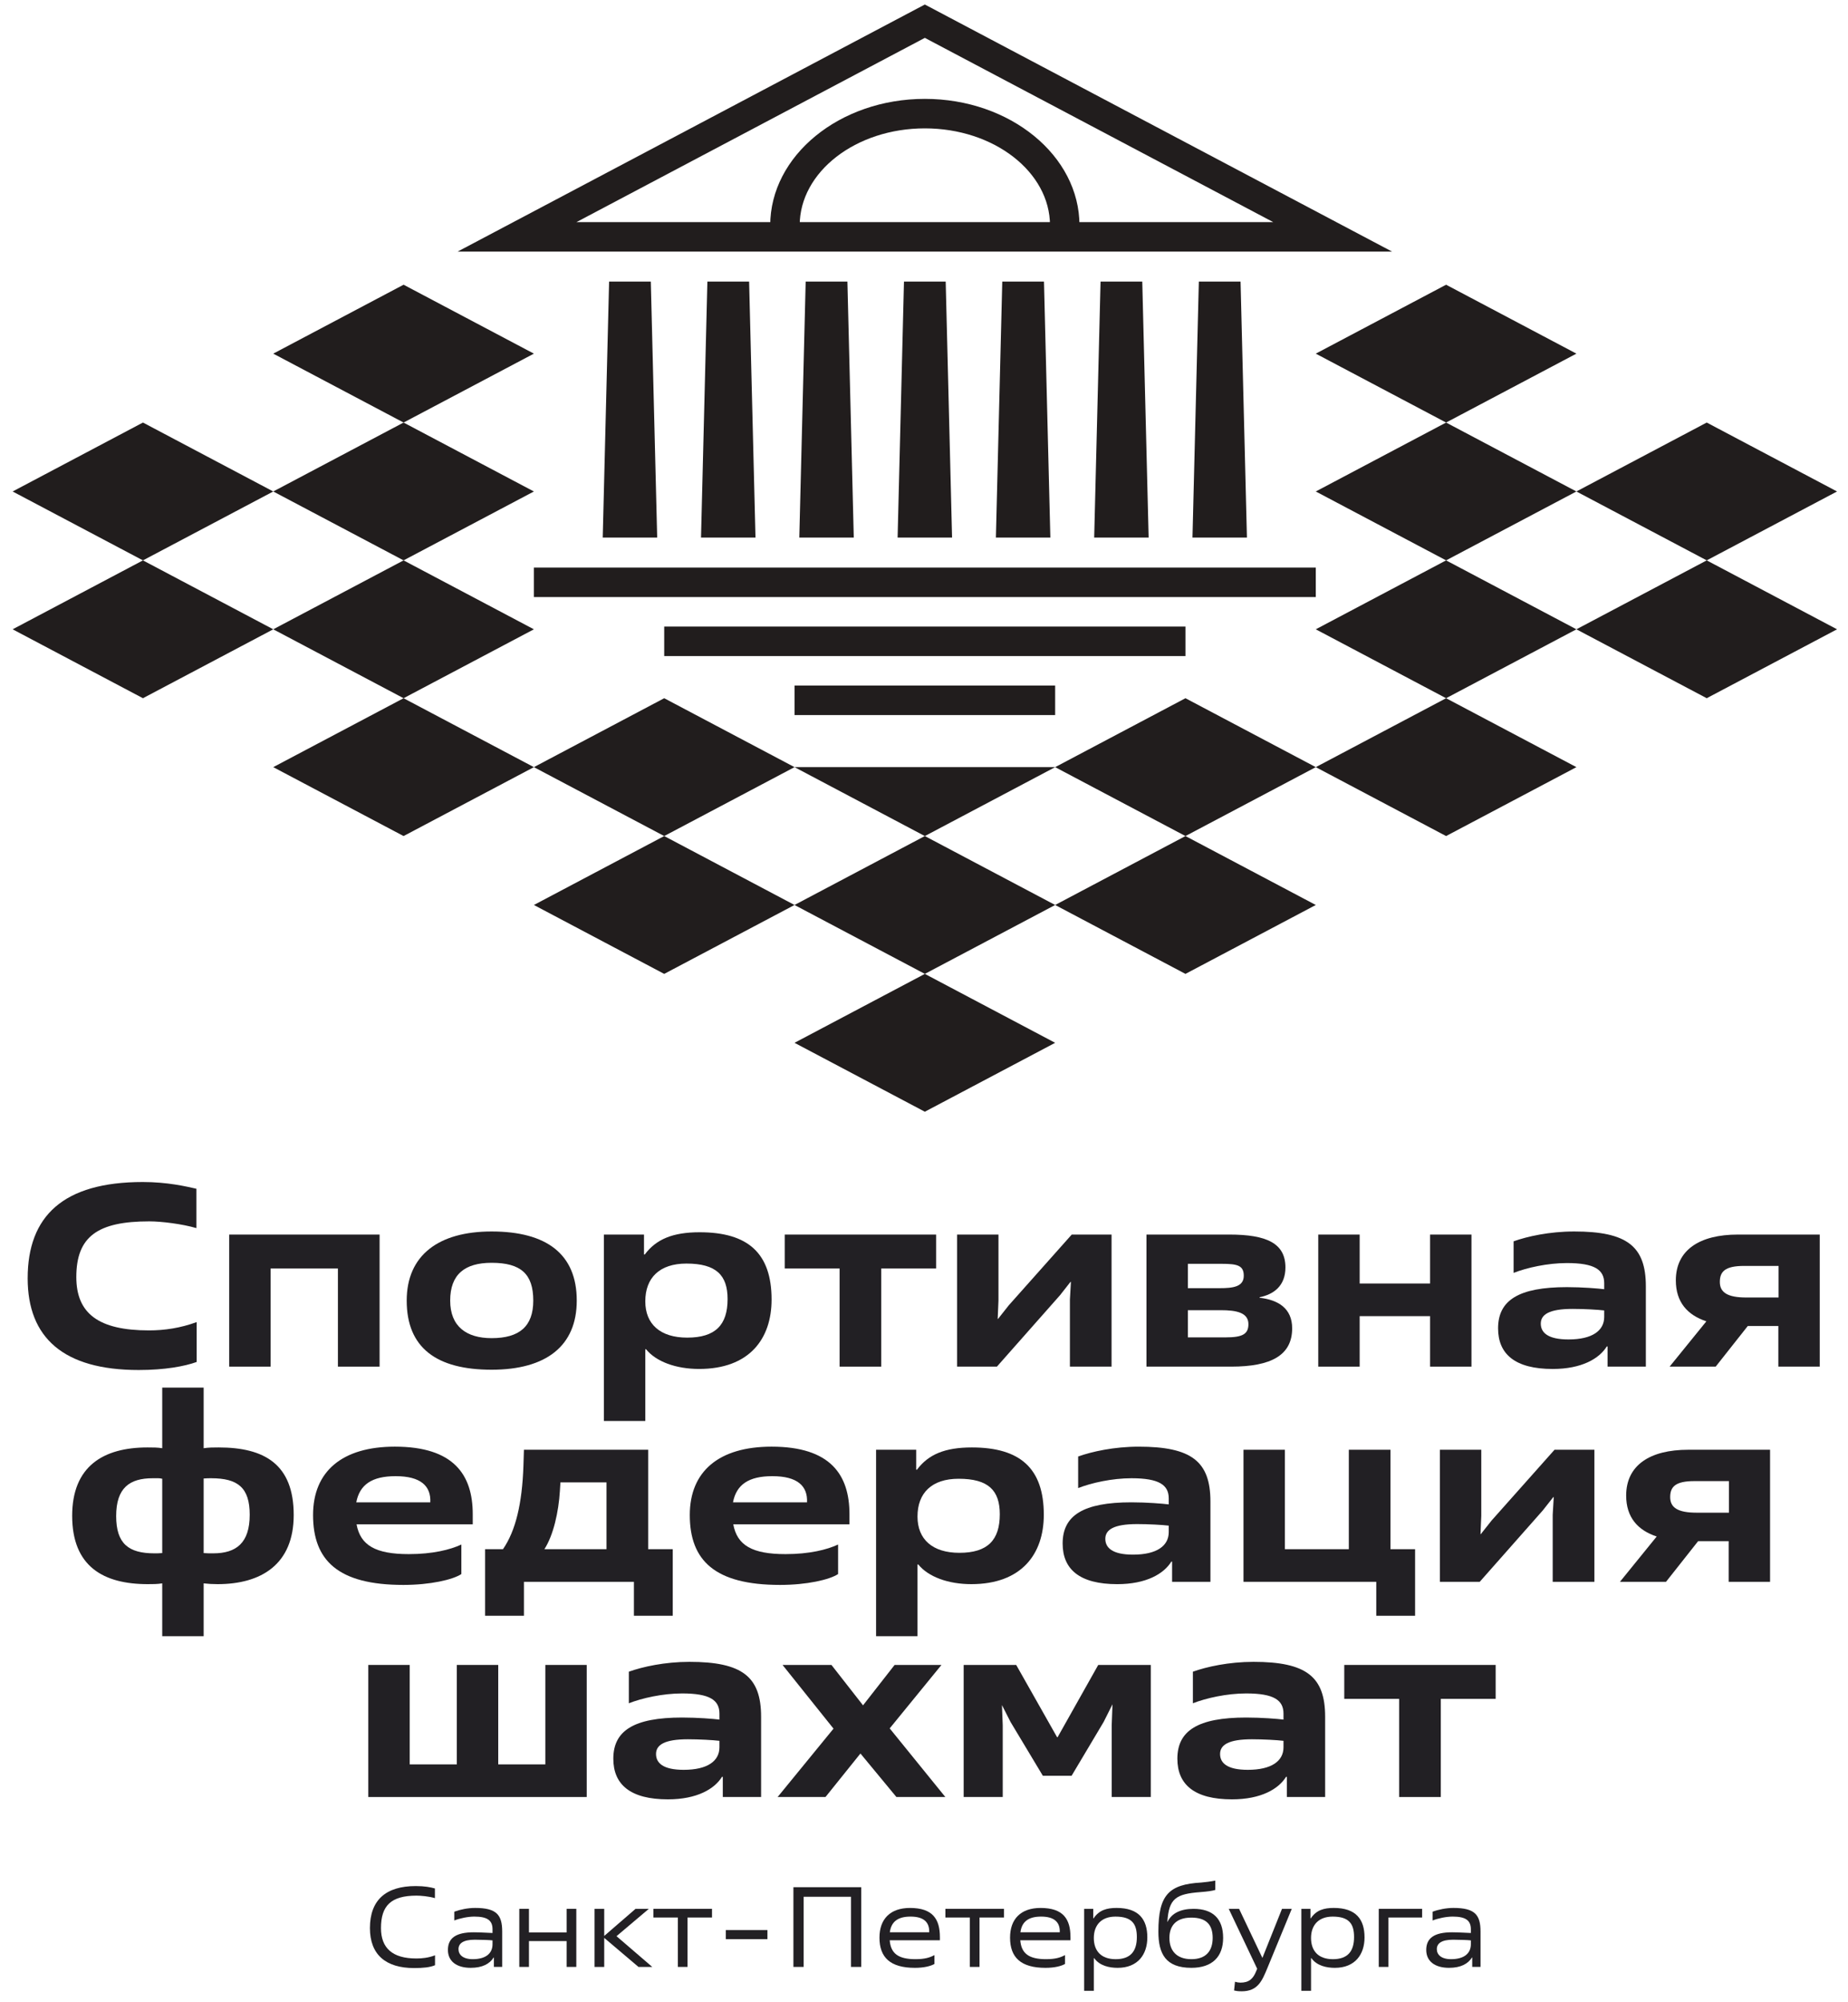
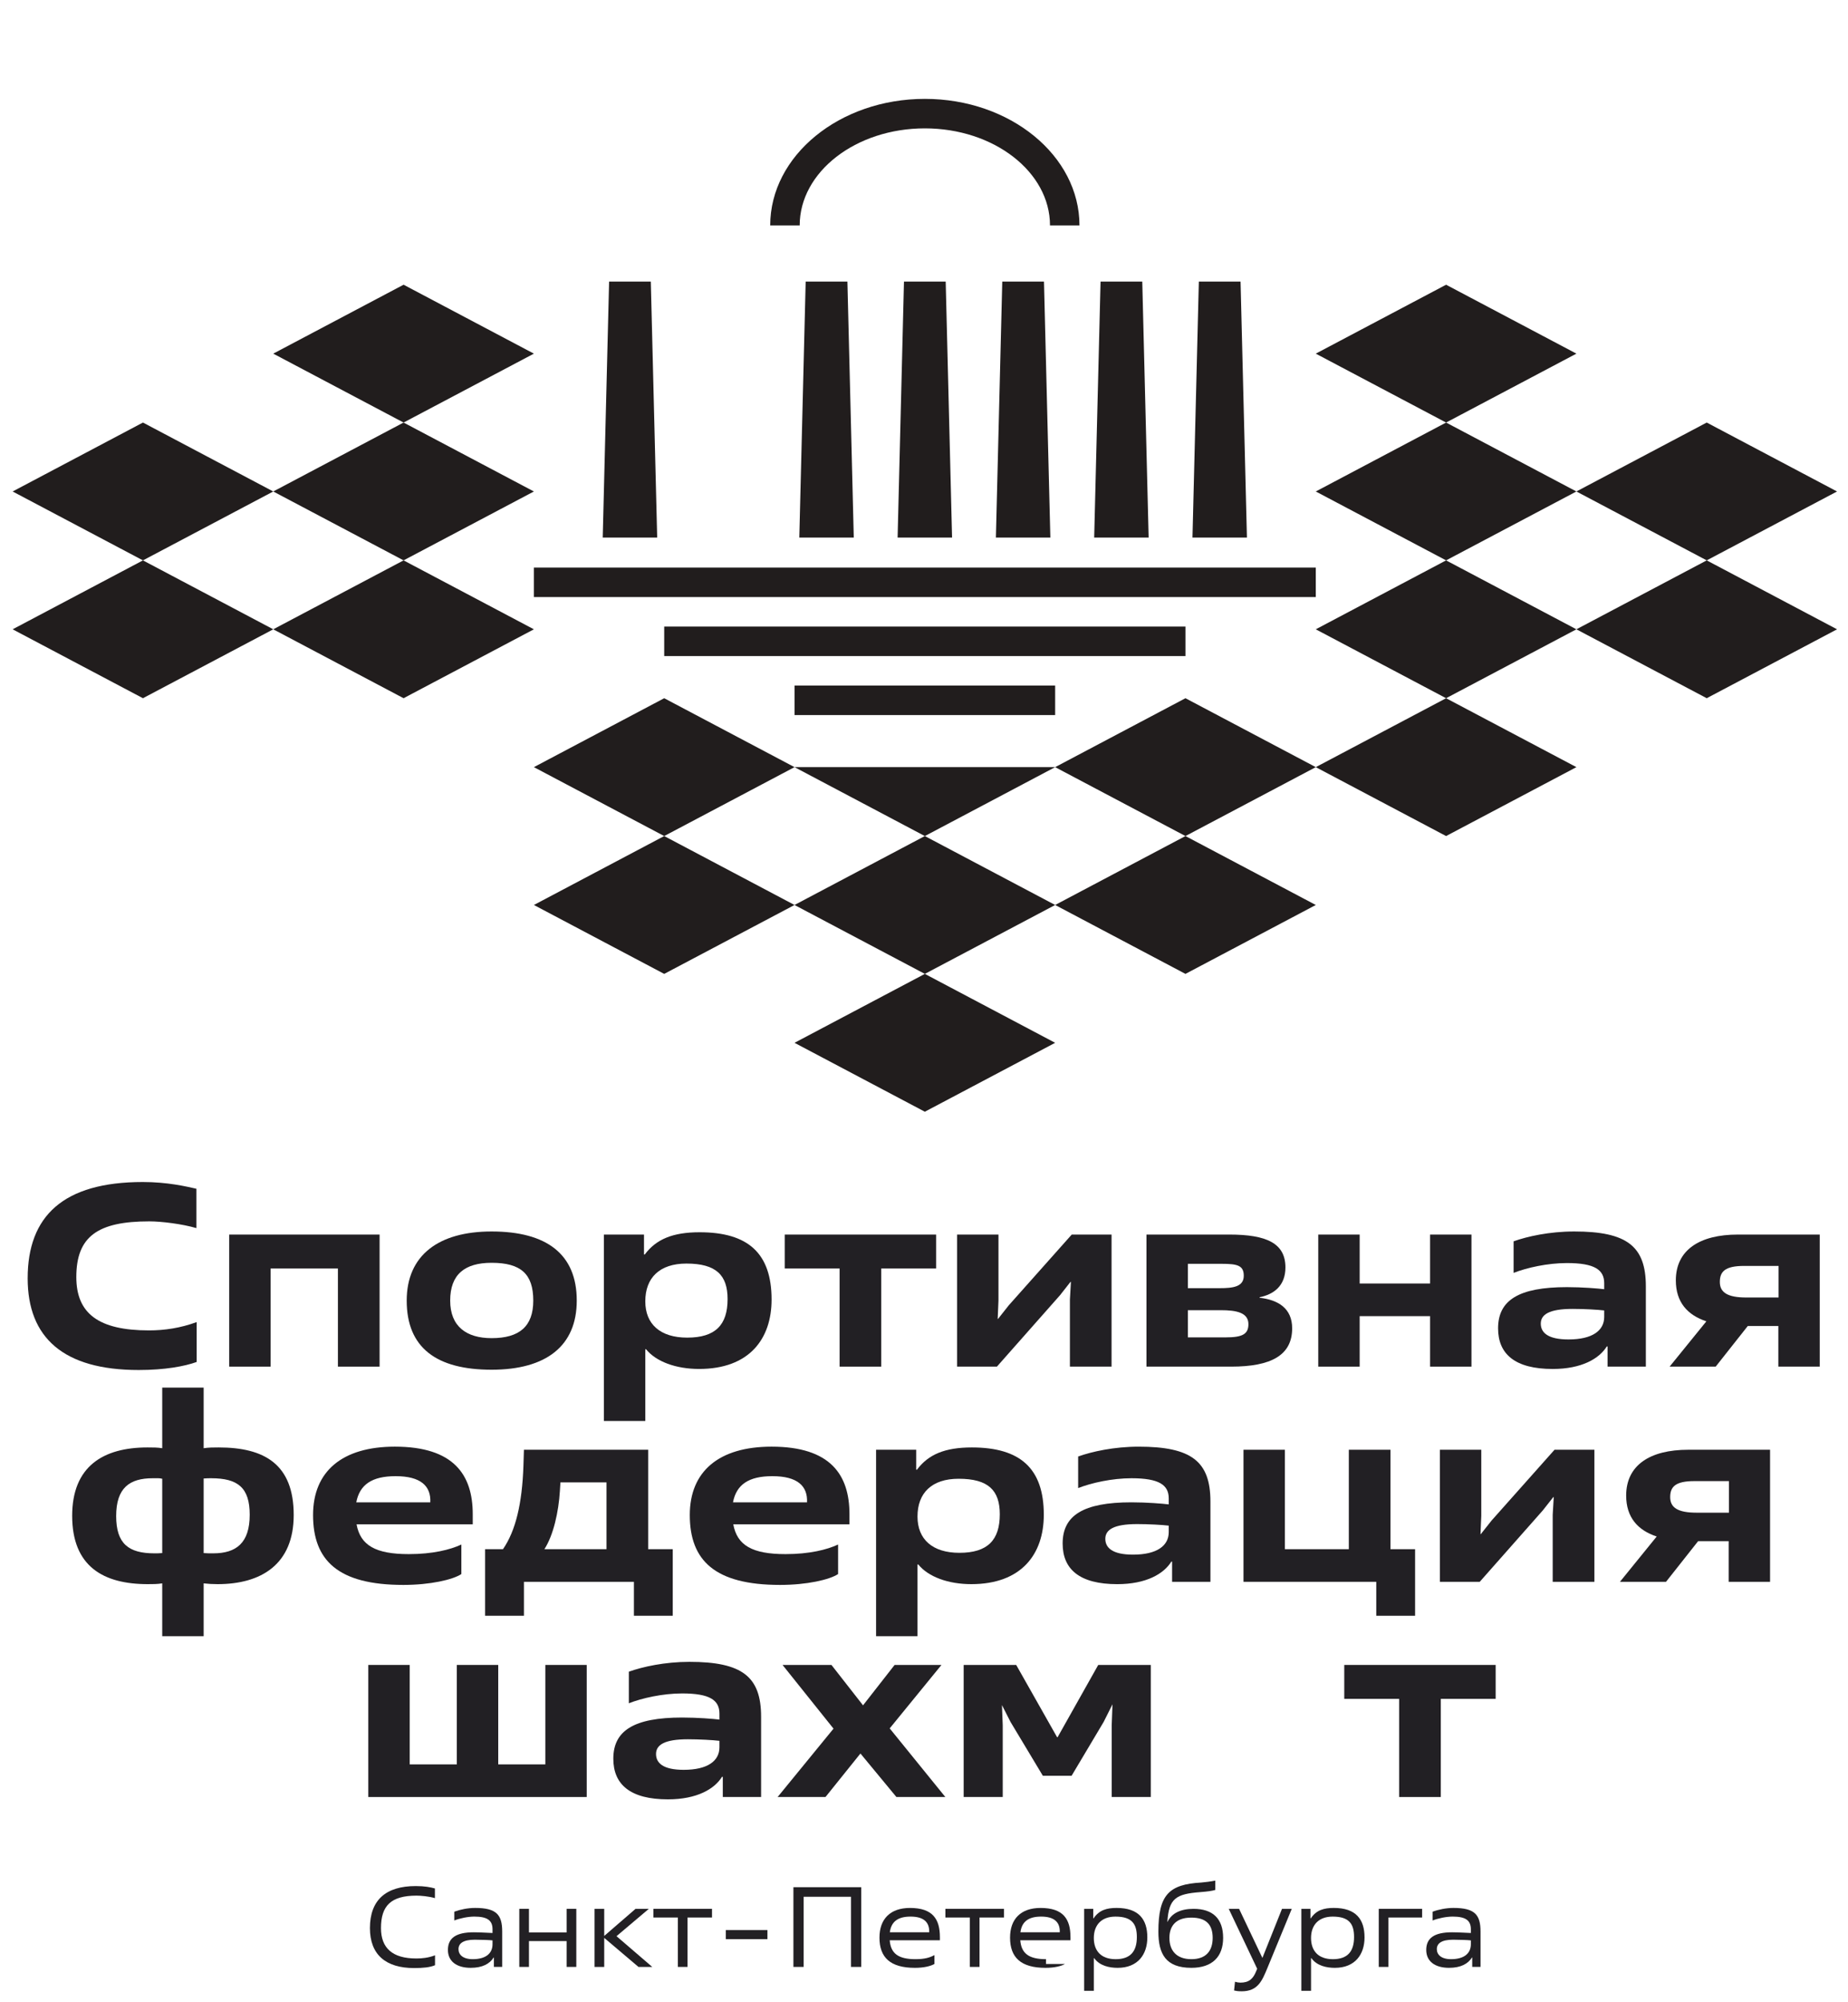
<svg xmlns="http://www.w3.org/2000/svg" width="145" height="157" viewBox="0 0 145 157" fill="none">
  <path d="M34.134 154.121C33.741 154.29 33.205 154.344 32.492 154.344C30.285 154.344 29.026 153.309 29.026 151.209C29.026 149.004 30.285 147.914 32.617 147.914C33.322 147.914 33.777 148.004 34.125 148.102V148.861C33.653 148.718 33.009 148.665 32.68 148.665C30.669 148.665 29.893 149.46 29.893 151.209C29.893 152.773 30.785 153.594 32.67 153.594C33.098 153.594 33.598 153.549 34.134 153.344V154.121Z" fill="#222024" />
  <path d="M38.645 152.174C38.45 152.146 37.699 152.121 37.252 152.121C36.324 152.121 35.975 152.424 35.975 152.861C35.975 153.29 36.315 153.648 37.092 153.648C38.119 153.648 38.645 153.192 38.645 152.477V152.174ZM39.404 154.254H38.752V153.514H38.735C38.423 154.014 37.851 154.326 36.931 154.326C35.832 154.326 35.145 153.817 35.145 152.924C35.145 151.996 35.77 151.54 37.172 151.54C37.744 151.54 38.458 151.594 38.645 151.594V151.3C38.645 150.594 38.218 150.308 37.216 150.308C36.716 150.308 36.083 150.442 35.645 150.612V149.924C36.1 149.754 36.708 149.629 37.279 149.629C38.967 149.629 39.404 150.174 39.404 151.486V154.254Z" fill="#222024" />
  <path d="M45.219 154.255H44.46V152.228H41.504V154.255H40.746V149.7H41.504V151.55H44.46V149.7H45.219V154.255Z" fill="#222024" />
  <path d="M47.409 151.826L49.865 149.701H50.909L48.373 151.844L51.178 154.256H50.097L47.409 151.978V154.256H46.65V149.701H47.409V151.826Z" fill="#222024" />
  <path d="M53.946 154.255H53.188V150.38H51.268V149.7H55.866V150.38H53.946V154.255Z" fill="#222024" />
  <path d="M60.216 152.077H56.948V151.363H60.216V152.077Z" fill="#222024" />
  <path d="M67.577 154.255H66.773V148.754H63.058V154.255H62.254V148.003H67.577V154.255Z" fill="#222024" />
  <path d="M72.909 151.54C72.936 150.78 72.516 150.308 71.444 150.308C70.436 150.308 69.926 150.718 69.818 151.54H72.909ZM73.32 154.023C73.025 154.192 72.498 154.327 71.784 154.327C69.846 154.327 69.006 153.506 69.006 151.96C69.006 150.495 69.854 149.63 71.4 149.63C73.185 149.63 73.748 150.506 73.748 151.924V152.166H69.81C69.89 153.192 70.47 153.648 71.828 153.648C72.586 153.648 72.972 153.515 73.32 153.327V154.023Z" fill="#222024" />
  <path d="M76.857 154.255H76.098V150.38H74.178V149.7H78.777V150.38H76.857V154.255Z" fill="#222024" />
-   <path d="M83.153 151.54C83.181 150.78 82.763 150.308 81.689 150.308C80.68 150.308 80.172 150.718 80.065 151.54H83.153ZM83.564 154.023C83.271 154.192 82.744 154.327 82.029 154.327C80.092 154.327 79.252 153.506 79.252 151.96C79.252 150.495 80.1 149.63 81.644 149.63C83.432 149.63 83.993 150.506 83.993 151.924V152.166H80.055C80.136 153.192 80.717 153.648 82.073 153.648C82.832 153.648 83.216 153.515 83.564 153.327V154.023Z" fill="#222024" />
+   <path d="M83.153 151.54C83.181 150.78 82.763 150.308 81.689 150.308C80.68 150.308 80.172 150.718 80.065 151.54H83.153ZM83.564 154.023C83.271 154.192 82.744 154.327 82.029 154.327C80.092 154.327 79.252 153.506 79.252 151.96C79.252 150.495 80.1 149.63 81.644 149.63C83.432 149.63 83.993 150.506 83.993 151.924V152.166H80.055C80.136 153.192 80.717 153.648 82.073 153.648V154.023Z" fill="#222024" />
  <path d="M89.201 151.915C89.201 150.881 88.816 150.309 87.521 150.309C86.407 150.309 85.825 150.986 85.825 151.987C85.825 152.995 86.396 153.649 87.54 153.649C88.717 153.649 89.201 153.014 89.201 151.915ZM85.825 156.13H85.065V149.701H85.78V150.443H85.808C86.245 149.791 86.853 149.629 87.611 149.629C89.369 149.629 90.023 150.541 90.023 151.943C90.023 153.263 89.289 154.327 87.692 154.327C87.04 154.327 86.281 154.166 85.852 153.567H85.825V156.13Z" fill="#222024" />
  <path d="M93.48 153.648C94.614 153.648 95.15 153.014 95.15 151.978C95.15 150.934 94.64 150.388 93.471 150.388C92.175 150.388 91.756 151.138 91.756 151.978C91.756 152.96 92.3 153.648 93.48 153.648ZM91.612 150.718C91.926 150.048 92.64 149.7 93.648 149.7C95.176 149.7 95.971 150.486 95.971 151.978C95.971 153.451 95.122 154.326 93.48 154.326C91.47 154.326 90.89 153.238 90.89 151.486C90.89 148.611 91.711 147.78 94.247 147.638C94.56 147.611 94.99 147.558 95.355 147.486V148.219C95.078 148.299 94.747 148.343 94.184 148.388C92.256 148.531 91.711 148.896 91.595 150.718H91.612Z" fill="#222024" />
  <path d="M96.902 155.416C97.035 155.461 97.213 155.488 97.32 155.488C97.999 155.488 98.32 155.193 98.562 154.594L98.642 154.398L96.411 149.701H97.223L99.052 153.549L100.59 149.701H101.356L99.446 154.336C99.035 155.318 98.714 156.166 97.428 156.166C97.115 156.166 96.999 156.138 96.83 156.104L96.902 155.416Z" fill="#222024" />
  <path d="M106.244 151.915C106.244 150.881 105.859 150.309 104.564 150.309C103.45 150.309 102.868 150.986 102.868 151.987C102.868 152.995 103.439 153.649 104.583 153.649C105.76 153.649 106.244 153.014 106.244 151.915ZM102.868 156.13H102.108V149.701H102.823V150.443H102.85C103.288 149.791 103.895 149.629 104.654 149.629C106.412 149.629 107.066 150.541 107.066 151.943C107.066 153.263 106.332 154.327 104.735 154.327C104.083 154.327 103.324 154.166 102.895 153.567H102.868V156.13Z" fill="#222024" />
  <path d="M108.942 154.255H108.182V149.7H111.584V150.38H108.942V154.255Z" fill="#222024" />
  <path d="M115.409 152.174C115.21 152.146 114.461 152.121 114.015 152.121C113.086 152.121 112.738 152.424 112.738 152.861C112.738 153.29 113.078 153.648 113.854 153.648C114.881 153.648 115.409 153.192 115.409 152.477V152.174ZM116.167 154.254H115.515V153.514H115.497C115.186 154.014 114.614 154.326 113.694 154.326C112.595 154.326 111.907 153.817 111.907 152.924C111.907 151.996 112.534 151.54 113.935 151.54C114.506 151.54 115.221 151.594 115.409 151.594V151.3C115.409 150.594 114.981 150.308 113.979 150.308C113.478 150.308 112.845 150.442 112.409 150.612V149.924C112.863 149.754 113.471 149.629 114.042 149.629C115.73 149.629 116.167 150.174 116.167 151.486V154.254Z" fill="#222024" />
  <path d="M15.431 106.812C14.476 107.157 12.912 107.443 10.882 107.443C4.972 107.443 2.171 104.903 2.171 100.253C2.171 95.379 4.952 92.699 11.207 92.699C13.136 92.699 14.598 93.044 15.41 93.227V96.313C14.294 95.988 12.67 95.785 11.715 95.785C7.674 95.785 5.988 96.964 5.988 100.152C5.988 103.015 7.735 104.336 11.694 104.336C12.912 104.336 14.151 104.152 15.431 103.685V106.812Z" fill="#222024" />
  <path d="M29.784 107.178H26.514V99.482H21.234V107.178H17.985V96.821H29.784V107.178Z" fill="#222024" />
  <path d="M41.842 101.999C41.842 99.907 40.867 99.035 38.572 99.035C36.461 99.035 35.323 99.948 35.323 101.999C35.323 104.031 36.602 104.944 38.572 104.944C40.745 104.944 41.842 104.031 41.842 101.999ZM31.911 101.999C31.911 98.446 34.408 96.578 38.572 96.578C42.878 96.578 45.254 98.344 45.254 101.999C45.254 105.554 42.856 107.42 38.572 107.42C34.267 107.42 31.911 105.715 31.911 101.999Z" fill="#222024" />
  <path d="M57.089 101.878C57.089 100.008 56.196 99.095 53.86 99.095C51.748 99.095 50.632 100.212 50.632 102.06C50.632 103.848 51.809 104.903 53.921 104.903C56.134 104.903 57.089 103.908 57.089 101.878ZM50.632 111.443H47.382V96.82H50.53V98.384H50.59C51.484 97.187 52.784 96.639 54.896 96.639C58.693 96.639 60.541 98.283 60.541 101.918C60.541 105.004 58.794 107.36 54.854 107.36C53.048 107.36 51.484 106.792 50.692 105.816H50.632V111.443Z" fill="#222024" />
  <path d="M69.146 107.178H65.877V99.482H61.572V96.821H73.452V99.482H69.146V107.178Z" fill="#222024" />
  <path d="M75.094 107.178V96.821H78.343V101.999L78.282 103.442H78.302L79.155 102.365L84.091 96.821H87.216V107.178H83.948V101.918L84.028 100.538H83.988L83.176 101.573L78.22 107.178H75.094Z" fill="#222024" />
  <path d="M93.204 104.883H96.168C97.468 104.883 97.955 104.64 97.955 103.848C97.955 102.934 97.002 102.751 95.783 102.751H93.204V104.883ZM93.204 101.024H95.7C96.736 101.024 97.59 100.923 97.59 100.05C97.59 99.238 97.082 99.115 95.864 99.115H93.204V101.024ZM89.955 107.178V96.82H96.454C99.398 96.82 100.859 97.511 100.859 99.4C100.859 100.842 99.944 101.511 98.83 101.736V101.776C100.291 101.939 101.387 102.608 101.387 104.172C101.387 106.284 99.742 107.178 96.595 107.178H89.955Z" fill="#222024" />
  <path d="M115.456 107.178H112.207V103.218H106.684V107.178H103.435V96.821H106.684V100.659H112.207V96.821H115.456V107.178Z" fill="#222024" />
  <path d="M125.871 102.771C125.362 102.71 124.287 102.65 123.394 102.65C121.544 102.65 120.895 103.095 120.895 103.806C120.895 104.517 121.464 105.046 123.068 105.046C124.936 105.046 125.871 104.355 125.871 103.279V102.771ZM129.139 107.178H126.134V105.594H126.074C125.484 106.549 124.104 107.361 121.83 107.361C118.884 107.361 117.544 106.203 117.544 104.173C117.544 101.979 119.148 100.943 122.946 100.943C124.144 100.943 125.403 101.046 125.871 101.106V100.639C125.871 99.583 125.119 99.055 122.946 99.055C121.423 99.055 119.799 99.419 118.762 99.826V97.35C119.84 96.963 121.584 96.578 123.515 96.578C127.658 96.578 129.139 97.735 129.139 100.882V107.178Z" fill="#222024" />
  <path d="M139.554 101.756V99.279H136.852C135.35 99.279 134.944 99.724 134.944 100.537C134.944 101.349 135.532 101.756 137.016 101.756H139.554ZM137.138 103.989L134.619 107.177H131.004L133.887 103.624C132.406 103.137 131.491 102.121 131.491 100.415C131.491 98.04 133.339 96.82 136.366 96.82H142.783V107.177H139.534V103.989H137.138Z" fill="#222024" />
  <path d="M15.979 121.799C16.201 121.82 16.405 121.82 16.731 121.82C18.537 121.82 19.593 121.008 19.593 118.794C19.593 116.662 18.659 115.931 16.568 115.931C16.385 115.931 16.201 115.931 15.979 115.951V121.799ZM12.729 115.971C12.505 115.911 12.283 115.931 11.979 115.931C10.171 115.931 9.115 116.682 9.115 118.895C9.115 121.068 10.089 121.82 12.12 121.82C12.303 121.82 12.505 121.82 12.729 121.799V115.971ZM12.729 124.175C12.344 124.236 11.999 124.236 11.592 124.236C8.12 124.236 5.663 122.855 5.663 118.875C5.663 114.996 8.099 113.515 11.572 113.515C12.039 113.515 12.344 113.515 12.729 113.575V108.823H15.979V113.575C16.385 113.515 16.751 113.515 17.156 113.515C20.751 113.515 23.045 114.835 23.045 118.815C23.045 122.692 20.487 124.236 17.076 124.236C16.689 124.236 16.324 124.216 15.979 124.175V128.319H12.729V124.175Z" fill="#222024" />
  <path d="M33.763 117.82C33.824 116.54 33.012 115.768 31.041 115.768C29.173 115.768 28.219 116.438 27.955 117.82H33.763ZM36.2 123.445C35.529 123.89 33.743 124.297 31.651 124.297C26.533 124.297 24.564 122.388 24.564 118.814C24.564 115.382 26.859 113.453 30.981 113.453C35.611 113.453 37.093 115.666 37.093 118.753V119.545H27.976C28.28 121.19 29.457 121.881 32.077 121.881C33.945 121.881 35.327 121.536 36.2 121.129V123.445Z" fill="#222024" />
  <path d="M47.587 121.495V116.256H43.973C43.973 116.337 43.931 116.845 43.931 116.927C43.83 118.571 43.425 120.397 42.714 121.495H47.587ZM52.786 126.715H49.739V124.053H41.109V126.715H38.063V121.495H39.465C40.459 120.053 40.968 117.921 41.069 114.976L41.109 113.696H50.857V121.495H52.786V126.715Z" fill="#222024" />
  <path d="M63.321 117.82C63.383 116.54 62.569 115.768 60.6 115.768C58.732 115.768 57.777 116.438 57.513 117.82H63.321ZM65.759 123.445C65.088 123.89 63.301 124.297 61.209 124.297C56.092 124.297 54.123 122.388 54.123 118.814C54.123 115.382 56.417 113.453 60.54 113.453C65.169 113.453 66.652 115.666 66.652 118.753V119.545H57.535C57.839 121.19 59.016 121.881 61.636 121.881C63.504 121.881 64.885 121.536 65.759 121.129V123.445Z" fill="#222024" />
  <path d="M78.447 118.754C78.447 116.884 77.554 115.971 75.218 115.971C73.106 115.971 71.99 117.088 71.99 118.936C71.99 120.724 73.167 121.779 75.279 121.779C77.492 121.779 78.447 120.784 78.447 118.754ZM71.99 128.319H68.74V113.696H71.888V115.26H71.948C72.842 114.063 74.142 113.515 76.254 113.515C80.051 113.515 81.9 115.159 81.9 118.794C81.9 121.88 80.152 124.236 76.212 124.236C74.406 124.236 72.842 123.668 72.05 122.692H71.99V128.319Z" fill="#222024" />
  <path d="M91.703 119.647C91.195 119.586 90.119 119.526 89.227 119.526C87.378 119.526 86.727 119.971 86.727 120.682C86.727 121.393 87.297 121.922 88.901 121.922C90.769 121.922 91.703 121.231 91.703 120.155V119.647ZM94.974 124.054H91.966V122.47H91.906C91.317 123.425 89.937 124.237 87.662 124.237C84.718 124.237 83.378 123.079 83.378 121.049C83.378 118.855 84.982 117.819 88.779 117.819C89.978 117.819 91.237 117.922 91.703 117.982V117.515C91.703 116.459 90.951 115.931 88.779 115.931C87.257 115.931 85.633 116.295 84.595 116.702V114.226C85.673 113.839 87.418 113.454 89.347 113.454C93.49 113.454 94.974 114.611 94.974 117.758V124.054Z" fill="#222024" />
  <path d="M111.032 126.715H107.987V124.053H97.569V113.696H100.817V121.495H105.833V113.696H109.101V121.495H111.032V126.715Z" fill="#222024" />
  <path d="M112.977 124.054V113.696H116.226V118.875L116.165 120.318H116.185L117.038 119.242L121.973 113.696H125.101V124.054H121.83V118.794L121.912 117.414H121.872L121.058 118.448L116.104 124.054H112.977Z" fill="#222024" />
  <path d="M135.657 118.632V116.155H132.954C131.453 116.155 131.048 116.6 131.048 117.413C131.048 118.225 131.636 118.632 133.118 118.632H135.657ZM133.241 120.865L130.721 124.053H127.106L129.99 120.5C128.508 120.013 127.594 118.996 127.594 117.291C127.594 114.916 129.444 113.696 132.469 113.696H138.885V124.053H135.637V120.865H133.241Z" fill="#222024" />
  <path d="M46.037 140.93H28.898V130.572H32.147V138.371H35.843V130.572H39.093V138.371H42.789V130.572H46.037V140.93Z" fill="#222024" />
  <path d="M56.449 136.523C55.941 136.462 54.865 136.402 53.971 136.402C52.123 136.402 51.474 136.849 51.474 137.558C51.474 138.269 52.042 138.798 53.646 138.798C55.514 138.798 56.449 138.107 56.449 137.031V136.523ZM59.718 140.93H56.713V139.346H56.651C56.063 140.301 54.682 141.113 52.407 141.113C49.462 141.113 48.123 139.955 48.123 137.925C48.123 135.731 49.727 134.697 53.525 134.697C54.724 134.697 55.982 134.798 56.449 134.858V134.391C56.449 133.335 55.697 132.807 53.525 132.807C52.001 132.807 50.377 133.173 49.341 133.578V131.102C50.418 130.715 52.163 130.33 54.093 130.33C58.236 130.33 59.718 131.487 59.718 134.634V140.93Z" fill="#222024" />
  <path d="M74.174 140.93H70.335L67.513 137.518L64.771 140.93H61.015L65.4 135.568L61.401 130.572H65.238L67.716 133.74L70.194 130.572H73.87L69.808 135.548L74.174 140.93Z" fill="#222024" />
  <path d="M90.294 130.572V140.93H87.228V135.304L87.289 133.659L86.597 135.04L84.081 139.264H81.825L79.288 135.04L78.617 133.72L78.678 135.304V140.93H75.612V130.572H79.734L82.942 136.239H82.983L86.171 130.572H90.294Z" fill="#222024" />
-   <path d="M100.707 136.523C100.198 136.462 99.123 136.402 98.23 136.402C96.38 136.402 95.731 136.849 95.731 137.558C95.731 138.269 96.3 138.798 97.904 138.798C99.772 138.798 100.707 138.107 100.707 137.031V136.523ZM103.975 140.93H100.97V139.346H100.91C100.32 140.301 98.94 141.113 96.666 141.113C93.72 141.113 92.38 139.955 92.38 137.925C92.38 135.731 93.984 134.697 97.782 134.697C98.98 134.697 100.239 134.798 100.707 134.858V134.391C100.707 133.335 99.955 132.807 97.782 132.807C96.259 132.807 94.635 133.173 93.598 133.578V131.102C94.676 130.715 96.42 130.33 98.351 130.33C102.494 130.33 103.975 131.487 103.975 134.634V140.93Z" fill="#222024" />
  <path d="M113.05 140.93H109.78V133.234H105.475V130.572H117.355V133.234H113.05V140.93Z" fill="#222024" />
  <path d="M72.566 76.377L82.791 81.782L72.566 87.186L62.34 81.782L72.566 76.377Z" fill="#211D1D" />
  <path d="M52.116 65.567L62.341 70.973L52.116 76.377L41.891 70.973L52.116 65.567Z" fill="#211D1D" />
-   <path d="M31.666 54.758L41.891 60.163L31.666 65.567L21.44 60.163L31.666 54.758Z" fill="#211D1D" />
  <path d="M11.216 43.948L21.441 49.353L11.216 54.757L0.991 49.353L11.216 43.948Z" fill="#211D1D" />
  <path d="M72.566 65.567L82.791 70.973L72.566 76.377L62.34 70.973L72.566 65.567Z" fill="#211D1D" />
  <path d="M52.116 54.758L62.341 60.163L52.116 65.567L41.891 60.163L52.116 54.758Z" fill="#211D1D" />
  <path d="M31.666 43.948L41.891 49.353L31.666 54.757L21.44 49.353L31.666 43.948Z" fill="#211D1D" />
  <path d="M11.216 33.138L21.441 38.544L11.216 43.948L0.991 38.544L11.216 33.138Z" fill="#211D1D" />
  <path d="M93.015 65.567L103.241 70.973L93.015 76.377L82.79 70.973L93.015 65.567Z" fill="#211D1D" />
  <path d="M93.015 54.758L103.241 60.163L93.015 65.567L82.79 60.163L93.015 54.758Z" fill="#211D1D" />
  <path d="M113.465 54.758L123.69 60.163L113.465 65.567L103.24 60.163L113.465 54.758Z" fill="#211D1D" />
  <path d="M113.465 43.948L123.69 49.353L113.465 54.757L103.24 49.353L113.465 43.948Z" fill="#211D1D" />
  <path d="M113.465 22.329L123.69 27.734L113.465 33.138L103.24 27.734L113.465 22.329Z" fill="#211D1D" />
  <path d="M133.915 43.948L144.14 49.353L133.915 54.757L123.689 49.353L133.915 43.948Z" fill="#211D1D" />
  <path d="M133.915 33.138L144.14 38.544L133.915 43.947L123.689 38.544L133.915 33.138Z" fill="#211D1D" />
  <path d="M113.465 33.138L123.69 38.544L113.465 43.947L103.24 38.544L113.465 33.138Z" fill="#211D1D" />
  <path d="M31.666 22.329L41.891 27.734L31.666 33.138L21.44 27.734L31.666 22.329Z" fill="#211D1D" />
  <path d="M31.666 33.138L41.891 38.544L31.666 43.947L21.44 38.544L31.666 33.138Z" fill="#211D1D" />
  <path d="M84.699 17.68H82.386C82.386 13.483 77.981 10.067 72.566 10.067C67.151 10.067 62.746 13.483 62.746 17.68H60.433C60.433 12.207 65.875 7.754 72.566 7.754C79.257 7.754 84.699 12.207 84.699 17.68Z" fill="#211D1D" />
-   <path d="M45.23 17.42H99.902L72.566 2.97L45.23 17.42ZM109.229 19.733H35.902L72.566 0.354L109.229 19.733Z" fill="#211D1D" />
  <path d="M103.24 46.824H41.891V44.511H103.24V46.824Z" fill="#211D1D" />
  <path d="M82.791 56.079H62.342V53.765H82.791V56.079Z" fill="#211D1D" />
  <path d="M93.015 51.452H52.116V49.139H93.015V51.452Z" fill="#211D1D" />
  <path d="M51.565 42.16L51.065 22.083H47.792L47.292 42.16H51.565Z" fill="#211D1D" />
-   <path d="M59.278 42.16L58.778 22.083H55.504L55.004 42.16H59.278Z" fill="#211D1D" />
  <path d="M66.99 42.16L66.49 22.083H63.216L62.716 42.16H66.99Z" fill="#211D1D" />
  <path d="M74.702 42.16L74.202 22.083H70.929L70.429 42.16H74.702Z" fill="#211D1D" />
  <path d="M82.414 42.16L81.914 22.083H78.641L78.141 42.16H82.414Z" fill="#211D1D" />
  <path d="M90.126 42.16L89.626 22.083H86.353L85.853 42.16H90.126Z" fill="#211D1D" />
  <path d="M97.838 42.16L97.338 22.083H94.065L93.565 42.16H97.838Z" fill="#211D1D" />
  <path d="M62.341 60.163L72.566 65.568L82.79 60.163H62.341Z" fill="#211D1D" />
</svg>